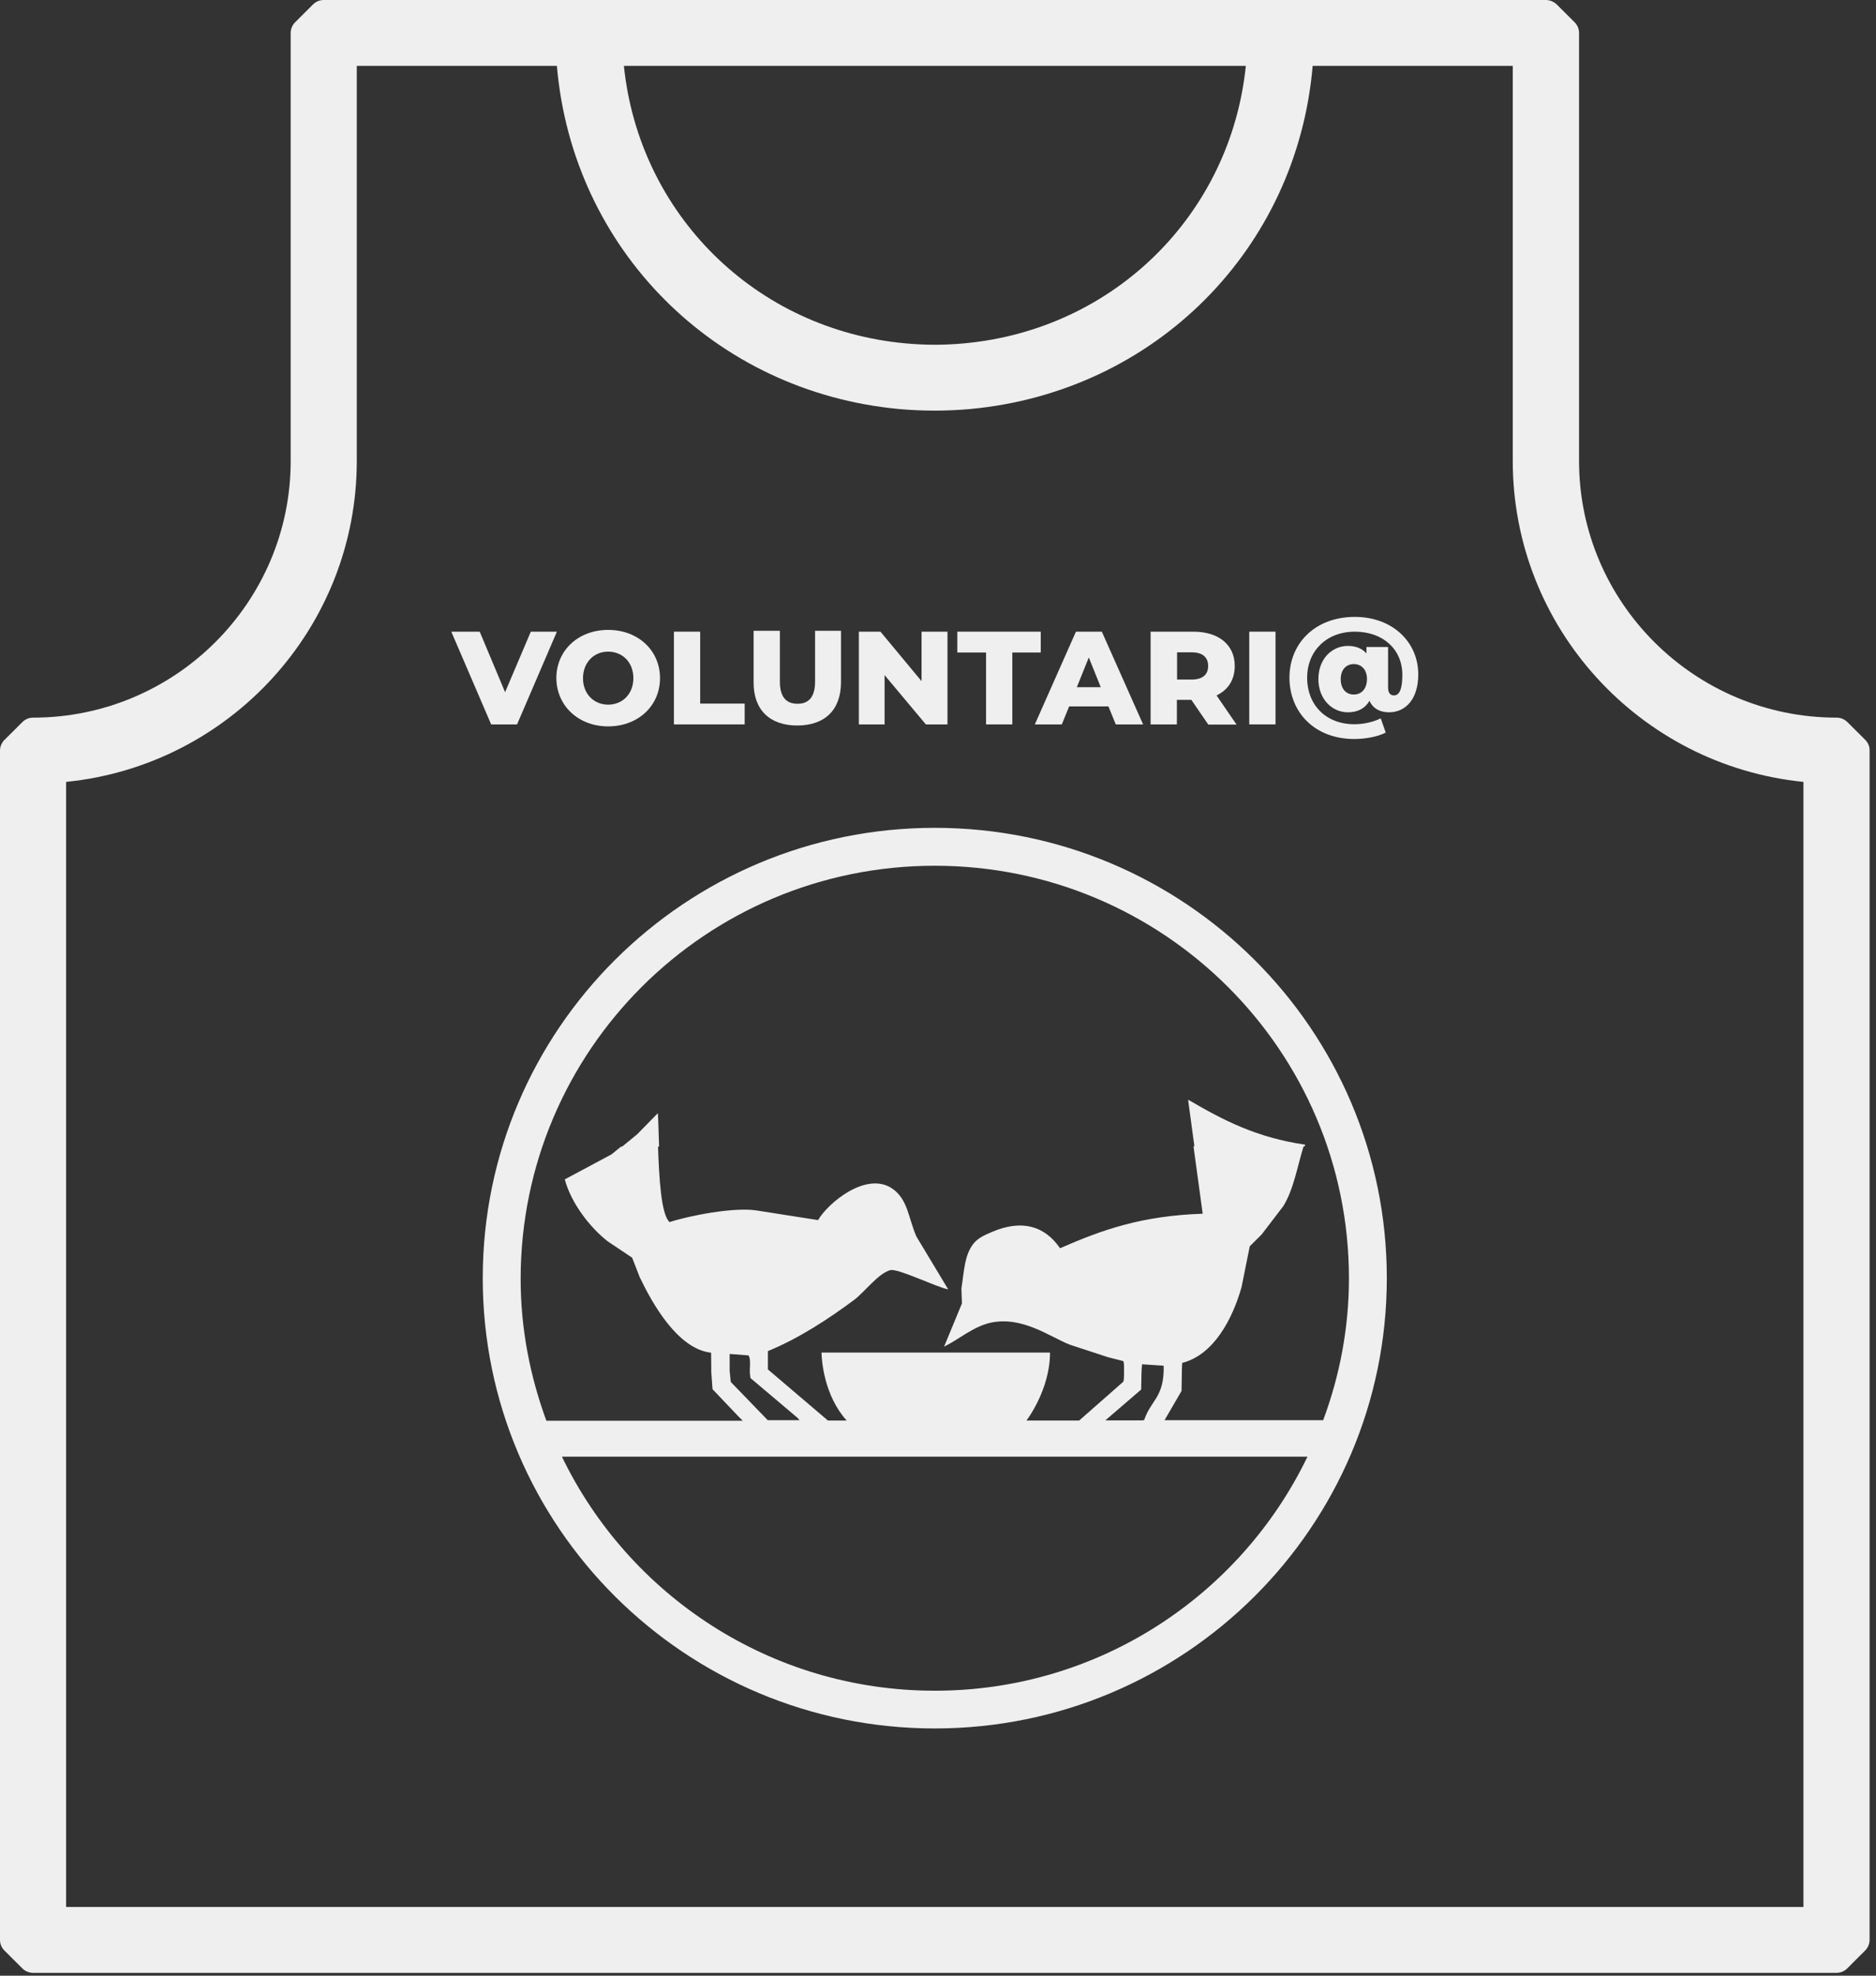
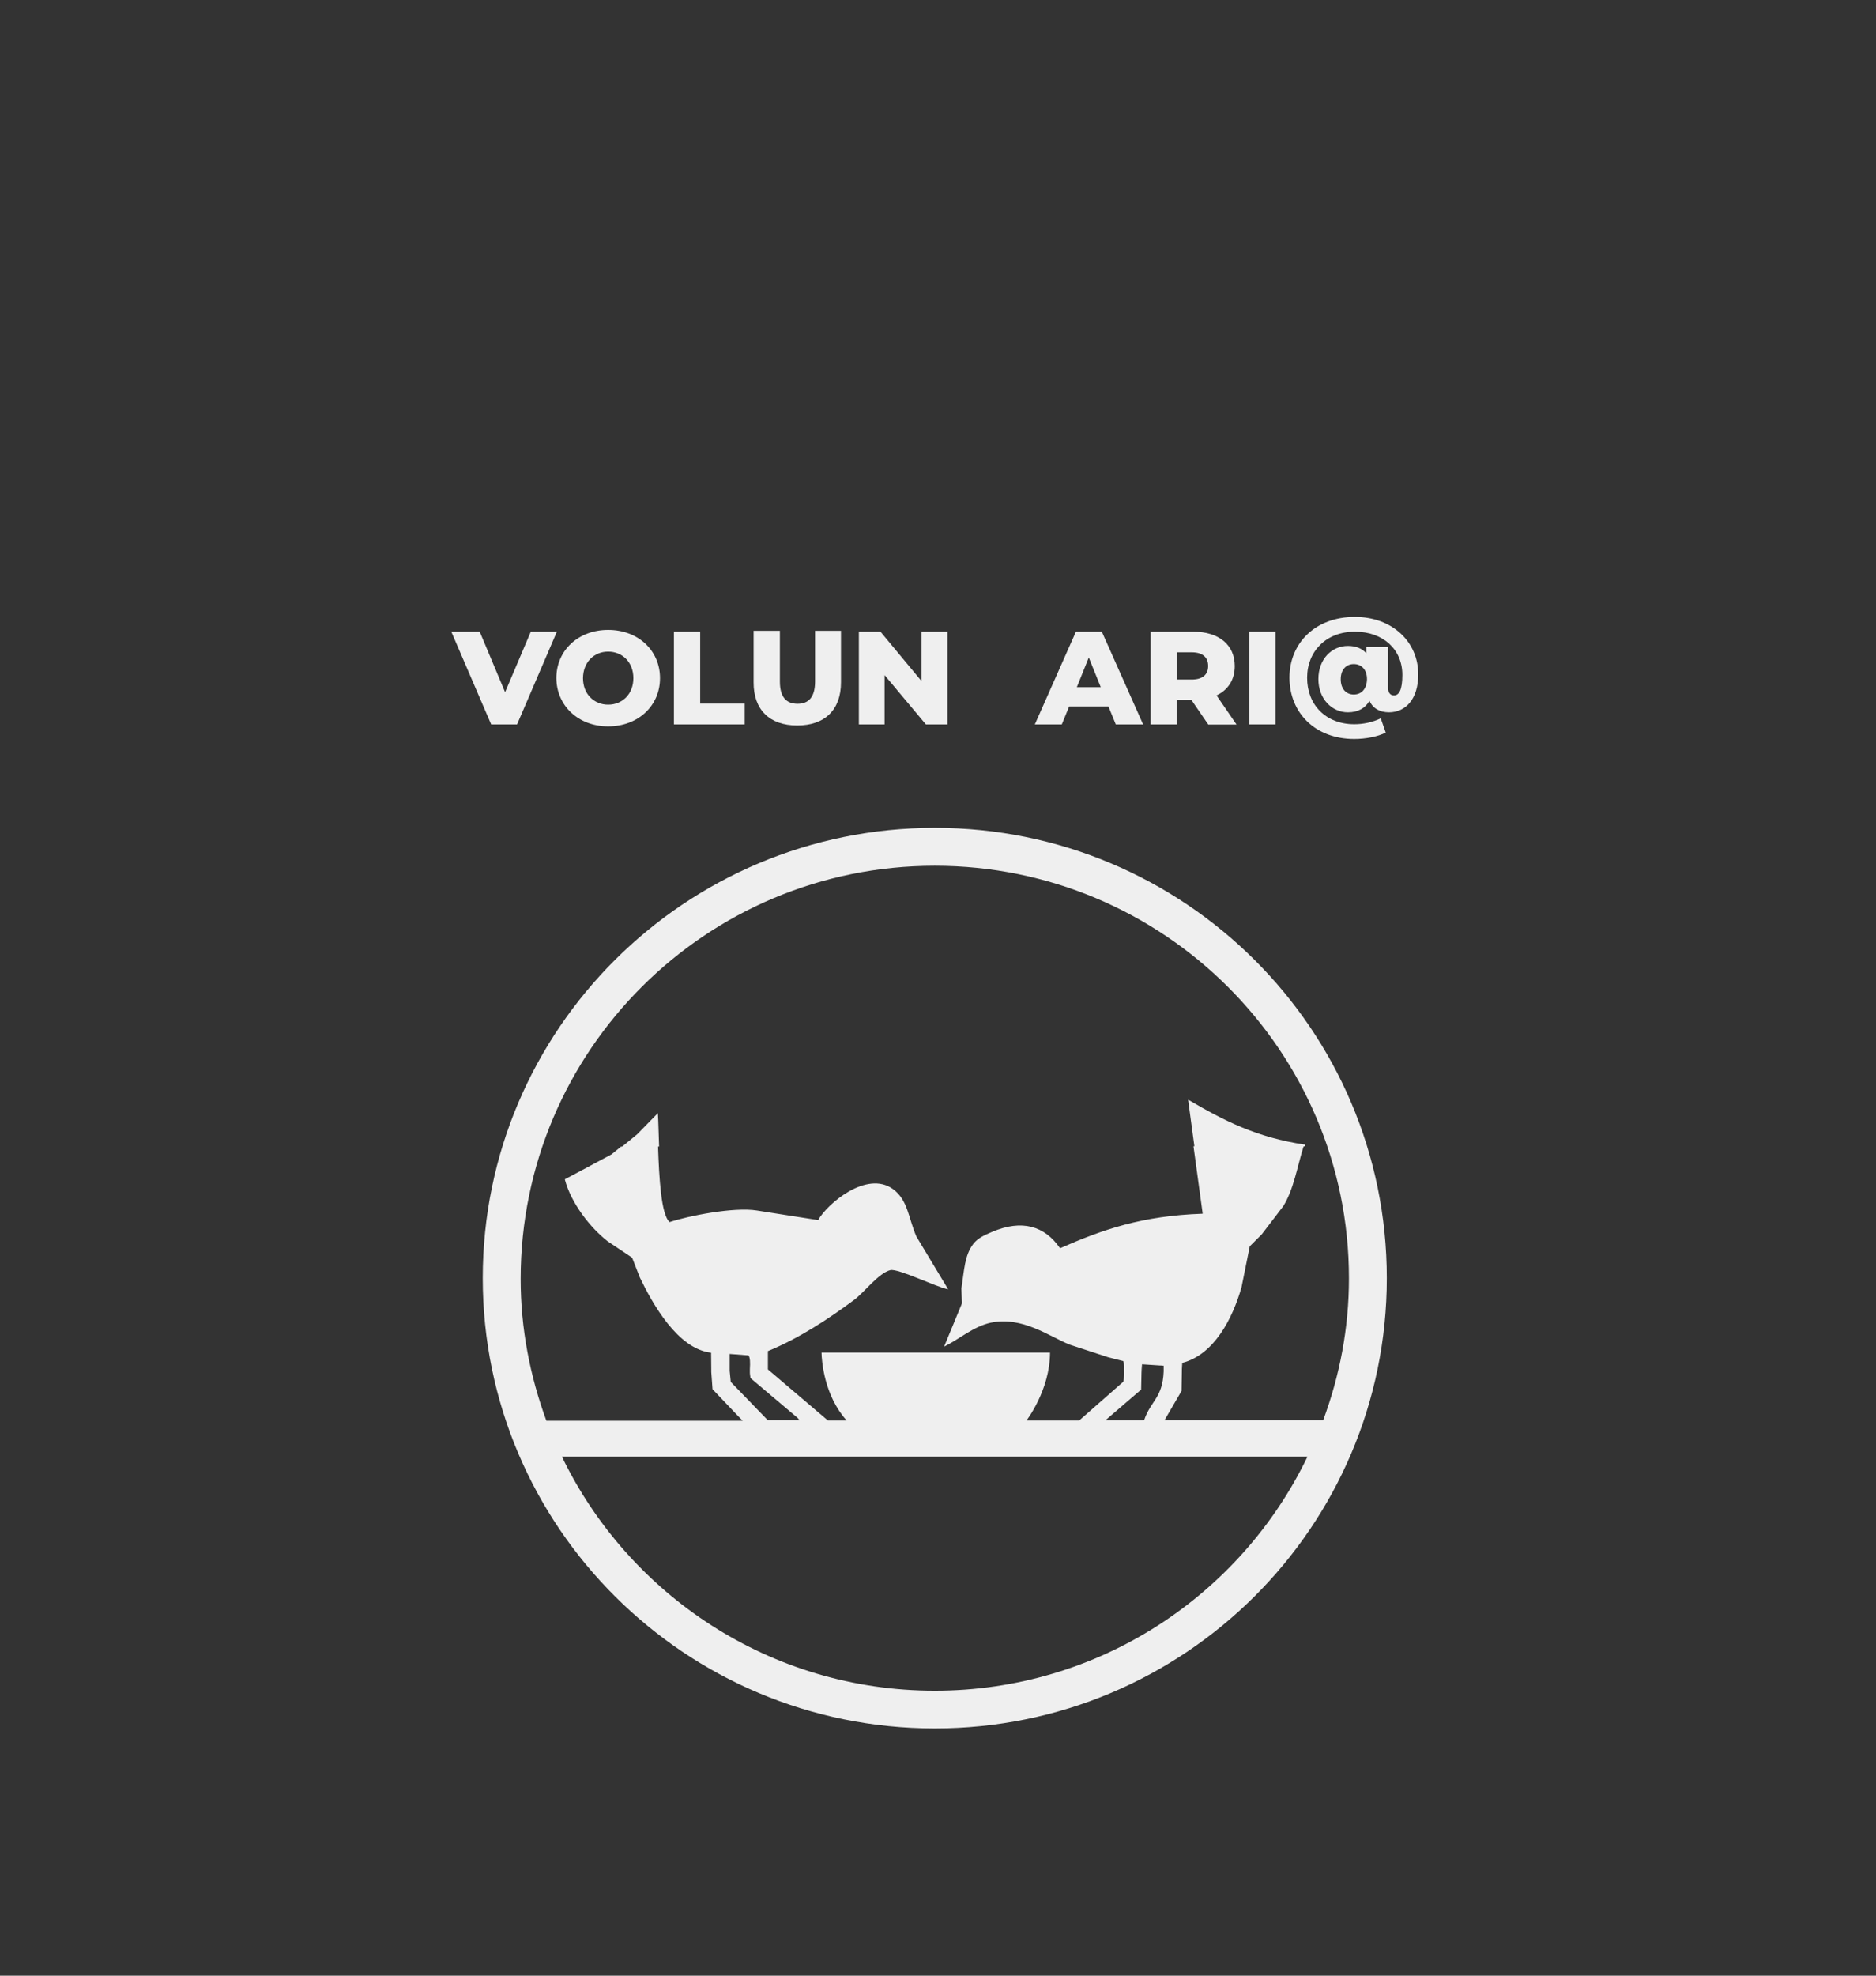
<svg xmlns="http://www.w3.org/2000/svg" width="76px" height="80px" viewBox="0 0 76 80" version="1.1">
  <rect x="0" y="0" width="76" height="80" fill="#333333" stroke="none" />
  <title>ico-voluntario-presencial</title>
  <desc>Created with Sketch.</desc>
  <g id="Banco_alimentos" stroke="none" stroke-width="1" fill="none" fill-rule="evenodd">
    <g id="Hazte_voluntario" transform="translate(-327, -879)" fill="#EFEFEF" fill-rule="nonzero">
      <g id="ico-voluntario-presencial" transform="translate(327, 879)">
        <path d="M43.016,29.333 L43.313,28.605 L44.905,28.605 L45.202,29.333 L46.309,29.333 L44.637,25.578 L43.588,25.578 L41.923,29.333 L43.016,29.333 Z M44.109,26.623 L44.594,27.827 L43.624,27.827 L44.109,26.623 Z" id="Shape" />
        <path d="M47.685,28.339 L48.264,28.339 L48.951,29.341 L50.095,29.341 L49.284,28.159 C49.755,27.935 50.022,27.524 50.022,26.969 C50.022,26.112 49.378,25.578 48.343,25.578 L46.613,25.578 L46.613,29.333 L47.677,29.333 L47.677,28.339 L47.685,28.339 Z M47.685,26.414 L48.278,26.414 C48.72,26.414 48.944,26.616 48.944,26.969 C48.944,27.315 48.72,27.517 48.278,27.517 L47.685,27.517 L47.685,26.414 Z" id="Shape" />
        <rect id="Rectangle" x="50.609" y="25.578" width="1.064" height="3.755" />
-         <polygon id="Path" points="39.947 29.333 41.011 29.333 41.011 26.422 42.162 26.422 42.162 25.578 38.782 25.578 38.782 26.422 39.947 26.422" />
        <polygon id="Path" points="30.168 28.49 28.366 28.49 28.366 25.578 27.302 25.578 27.302 29.333 30.168 29.333" />
        <path d="M54.865,29.924 C55.321,29.924 55.813,29.831 56.139,29.665 L55.936,29.088 C55.589,29.254 55.212,29.326 54.865,29.326 C53.714,29.326 52.954,28.541 52.954,27.445 C52.954,26.371 53.728,25.578 54.886,25.578 C56.037,25.578 56.812,26.299 56.812,27.33 C56.812,27.942 56.674,28.159 56.472,28.159 C56.341,28.159 56.233,28.079 56.233,27.834 L56.233,26.198 L55.357,26.198 L55.357,26.458 C55.176,26.256 54.93,26.155 54.604,26.155 C53.96,26.155 53.41,26.681 53.41,27.495 C53.41,28.31 53.967,28.843 54.604,28.843 C55.024,28.843 55.314,28.67 55.48,28.375 C55.61,28.677 55.893,28.843 56.269,28.843 C56.949,28.843 57.456,28.303 57.456,27.308 C57.456,25.996 56.414,24.98 54.886,24.98 C53.28,24.98 52.237,26.047 52.237,27.445 C52.245,28.865 53.28,29.924 54.865,29.924 Z M54.843,28.123 C54.539,28.123 54.315,27.899 54.315,27.503 C54.315,27.114 54.539,26.89 54.843,26.89 C55.147,26.89 55.379,27.106 55.379,27.503 C55.371,27.906 55.147,28.123 54.843,28.123 Z" id="Shape" />
        <path d="M19.557,51.755 C19.557,61.823 27.758,69.989 37.87,69.989 C47.981,69.989 56.182,61.823 56.182,51.755 C56.182,41.686 47.981,33.521 37.87,33.521 C27.758,33.521 19.557,41.686 19.557,51.755 Z M37.87,68.461 C31.211,68.461 25.471,64.584 22.764,58.984 L27.374,58.984 L49.581,58.984 L52.968,58.984 C50.269,64.584 44.529,68.461 37.87,68.461 Z M30.4,55.798 L32.311,57.413 L32.39,57.506 L31.102,57.506 L29.604,55.957 L29.56,55.51 L29.56,55.431 L29.56,54.825 L30.32,54.883 C30.393,54.962 30.393,55.2 30.378,55.431 L30.378,55.51 C30.371,55.654 30.4,55.719 30.4,55.798 Z M44.789,57.506 L46.23,56.267 L46.244,55.589 L46.251,55.438 L46.266,55.243 L47.142,55.301 C47.142,55.351 47.142,55.395 47.142,55.438 L47.142,55.532 C47.098,56.613 46.621,56.714 46.353,57.499 C46.338,57.506 46.309,57.506 46.288,57.514 L44.789,57.514 L44.789,57.506 Z M37.87,35.056 C47.134,35.056 54.648,42.537 54.648,51.762 C54.648,53.787 54.271,55.712 53.605,57.506 L47.178,57.506 L47.866,56.324 L47.88,55.51 L47.88,55.438 L47.894,55.186 C49.176,54.861 49.936,53.398 50.298,52.115 L50.63,50.465 L51.115,49.982 L51.991,48.836 C52.411,48.151 52.549,47.265 52.809,46.422 L52.853,46.422 C52.86,46.4 52.867,46.371 52.874,46.35 C50.913,46.068 49.545,45.355 48.155,44.541 L48.133,44.541 L48.387,46.414 L48.35,46.414 L48.72,49.124 L48.72,49.146 C46.251,49.232 44.674,49.787 42.944,50.544 C42.321,49.636 41.395,49.369 40.193,49.881 C39.889,50.011 39.621,50.126 39.433,50.364 C39.071,50.832 39.064,51.438 38.948,52.173 L38.97,52.778 L38.246,54.53 C38.847,54.234 39.44,53.708 40.142,53.557 C41.424,53.29 42.509,54.119 43.342,54.45 L44.883,54.955 L45.506,55.114 C45.528,55.142 45.542,55.286 45.535,55.445 C45.535,55.445 45.549,55.877 45.506,55.95 L43.718,57.521 L41.583,57.521 C41.583,57.521 42.538,56.288 42.538,54.768 L33.281,54.768 C33.288,55.106 33.389,56.512 34.301,57.521 L33.889,57.521 L33.541,57.521 L31.153,55.488 L31.109,55.452 L31.109,54.71 C32.383,54.184 33.556,53.413 34.605,52.634 C35.011,52.332 35.59,51.553 36.067,51.431 C36.379,51.351 37.957,52.13 38.413,52.209 L37.124,50.068 C36.798,49.319 36.784,48.584 36.169,48.144 C35.112,47.387 33.52,48.735 33.143,49.405 L30.661,49.016 C29.72,48.865 27.867,49.24 27.128,49.485 C26.781,49.196 26.701,47.668 26.658,46.429 L26.701,46.429 C26.68,45.874 26.672,45.384 26.651,45.074 L25.811,45.932 L25.203,46.429 L25.16,46.429 L24.769,46.746 L23.502,47.423 L22.88,47.755 C23.14,48.728 23.907,49.708 24.617,50.263 L25.608,50.926 L25.92,51.726 C26.434,52.793 27.454,54.623 28.808,54.775 L28.815,55.459 L28.815,55.553 L28.866,56.252 L29.922,57.362 L30.089,57.528 L22.134,57.528 C21.475,55.733 21.092,53.802 21.092,51.784 C21.099,42.53 28.605,35.056 37.87,35.056 Z" id="Shape" />
-         <path d="M75.566,29.96 L74.842,29.24 C74.726,29.124 74.567,29.059 74.408,29.059 C68.653,29.059 63.97,24.396 63.97,18.667 L63.97,1.333 C63.97,1.168 63.905,1.016 63.789,0.901 L63.066,0.18 C62.942,0.065 62.79,0 62.624,0 L13.115,0 C12.949,0 12.797,0.065 12.681,0.18 L11.957,0.901 C11.842,1.016 11.776,1.175 11.776,1.333 L11.776,18.667 C11.776,24.396 7.093,29.059 1.339,29.059 C1.173,29.059 1.021,29.124 0.905,29.24 L0.181,29.96 C0.065,30.076 0,30.234 0,30.393 L0,78.551 C0,78.717 0.065,78.868 0.181,78.984 L0.905,79.705 C1.021,79.82 1.18,79.885 1.339,79.885 L74.4,79.885 C74.567,79.885 74.719,79.82 74.835,79.705 L75.558,78.984 C75.674,78.868 75.74,78.71 75.74,78.551 L75.74,30.393 C75.747,30.234 75.682,30.076 75.566,29.96 Z M14.454,18.667 L14.454,2.667 L22.561,2.667 C23.191,10.061 28.931,15.863 36.415,16.562 C36.885,16.605 37.378,16.627 37.862,16.627 C38.347,16.627 38.84,16.605 39.31,16.562 C46.809,15.863 52.549,10.068 53.178,2.667 L61.285,2.667 L61.285,18.667 C61.285,25.391 66.41,30.991 73.061,31.661 L73.061,77.218 L2.678,77.218 L2.678,31.661 C9.33,30.991 14.454,25.391 14.454,18.667 Z M50.471,2.667 C49.856,8.663 45.151,13.341 39.064,13.903 C38.673,13.939 38.268,13.96 37.87,13.96 C37.472,13.96 37.066,13.939 36.675,13.903 C30.588,13.341 25.891,8.656 25.275,2.667 L50.471,2.667 Z" id="Shape" />
        <polygon id="Path" points="20.947 29.333 22.561 25.578 21.504 25.578 20.462 28.029 19.434 25.578 18.283 25.578 19.898 29.333" />
        <polygon id="Path" points="35.836 27.337 37.508 29.333 38.384 29.333 38.384 25.578 37.334 25.578 37.334 27.582 35.669 25.578 34.794 25.578 34.794 29.333 35.836 29.333" />
        <path d="M32.296,29.377 C33.411,29.377 34.07,28.75 34.07,27.625 L34.07,25.542 L33.02,25.542 L33.02,27.596 C33.02,28.238 32.752,28.497 32.311,28.497 C31.862,28.497 31.594,28.238 31.594,27.596 L31.594,25.542 L30.53,25.542 L30.53,27.625 C30.523,28.742 31.182,29.377 32.296,29.377 Z" id="Path" />
        <path d="M24.638,29.413 C25.847,29.413 26.738,28.584 26.738,27.459 C26.738,26.335 25.847,25.506 24.638,25.506 C23.43,25.506 22.539,26.335 22.539,27.459 C22.547,28.584 23.437,29.413 24.638,29.413 Z M24.638,26.386 C25.21,26.386 25.659,26.811 25.659,27.459 C25.659,28.108 25.21,28.533 24.638,28.533 C24.067,28.533 23.618,28.108 23.618,27.459 C23.625,26.811 24.067,26.386 24.638,26.386 Z" id="Shape" />
      </g>
    </g>
  </g>
</svg>